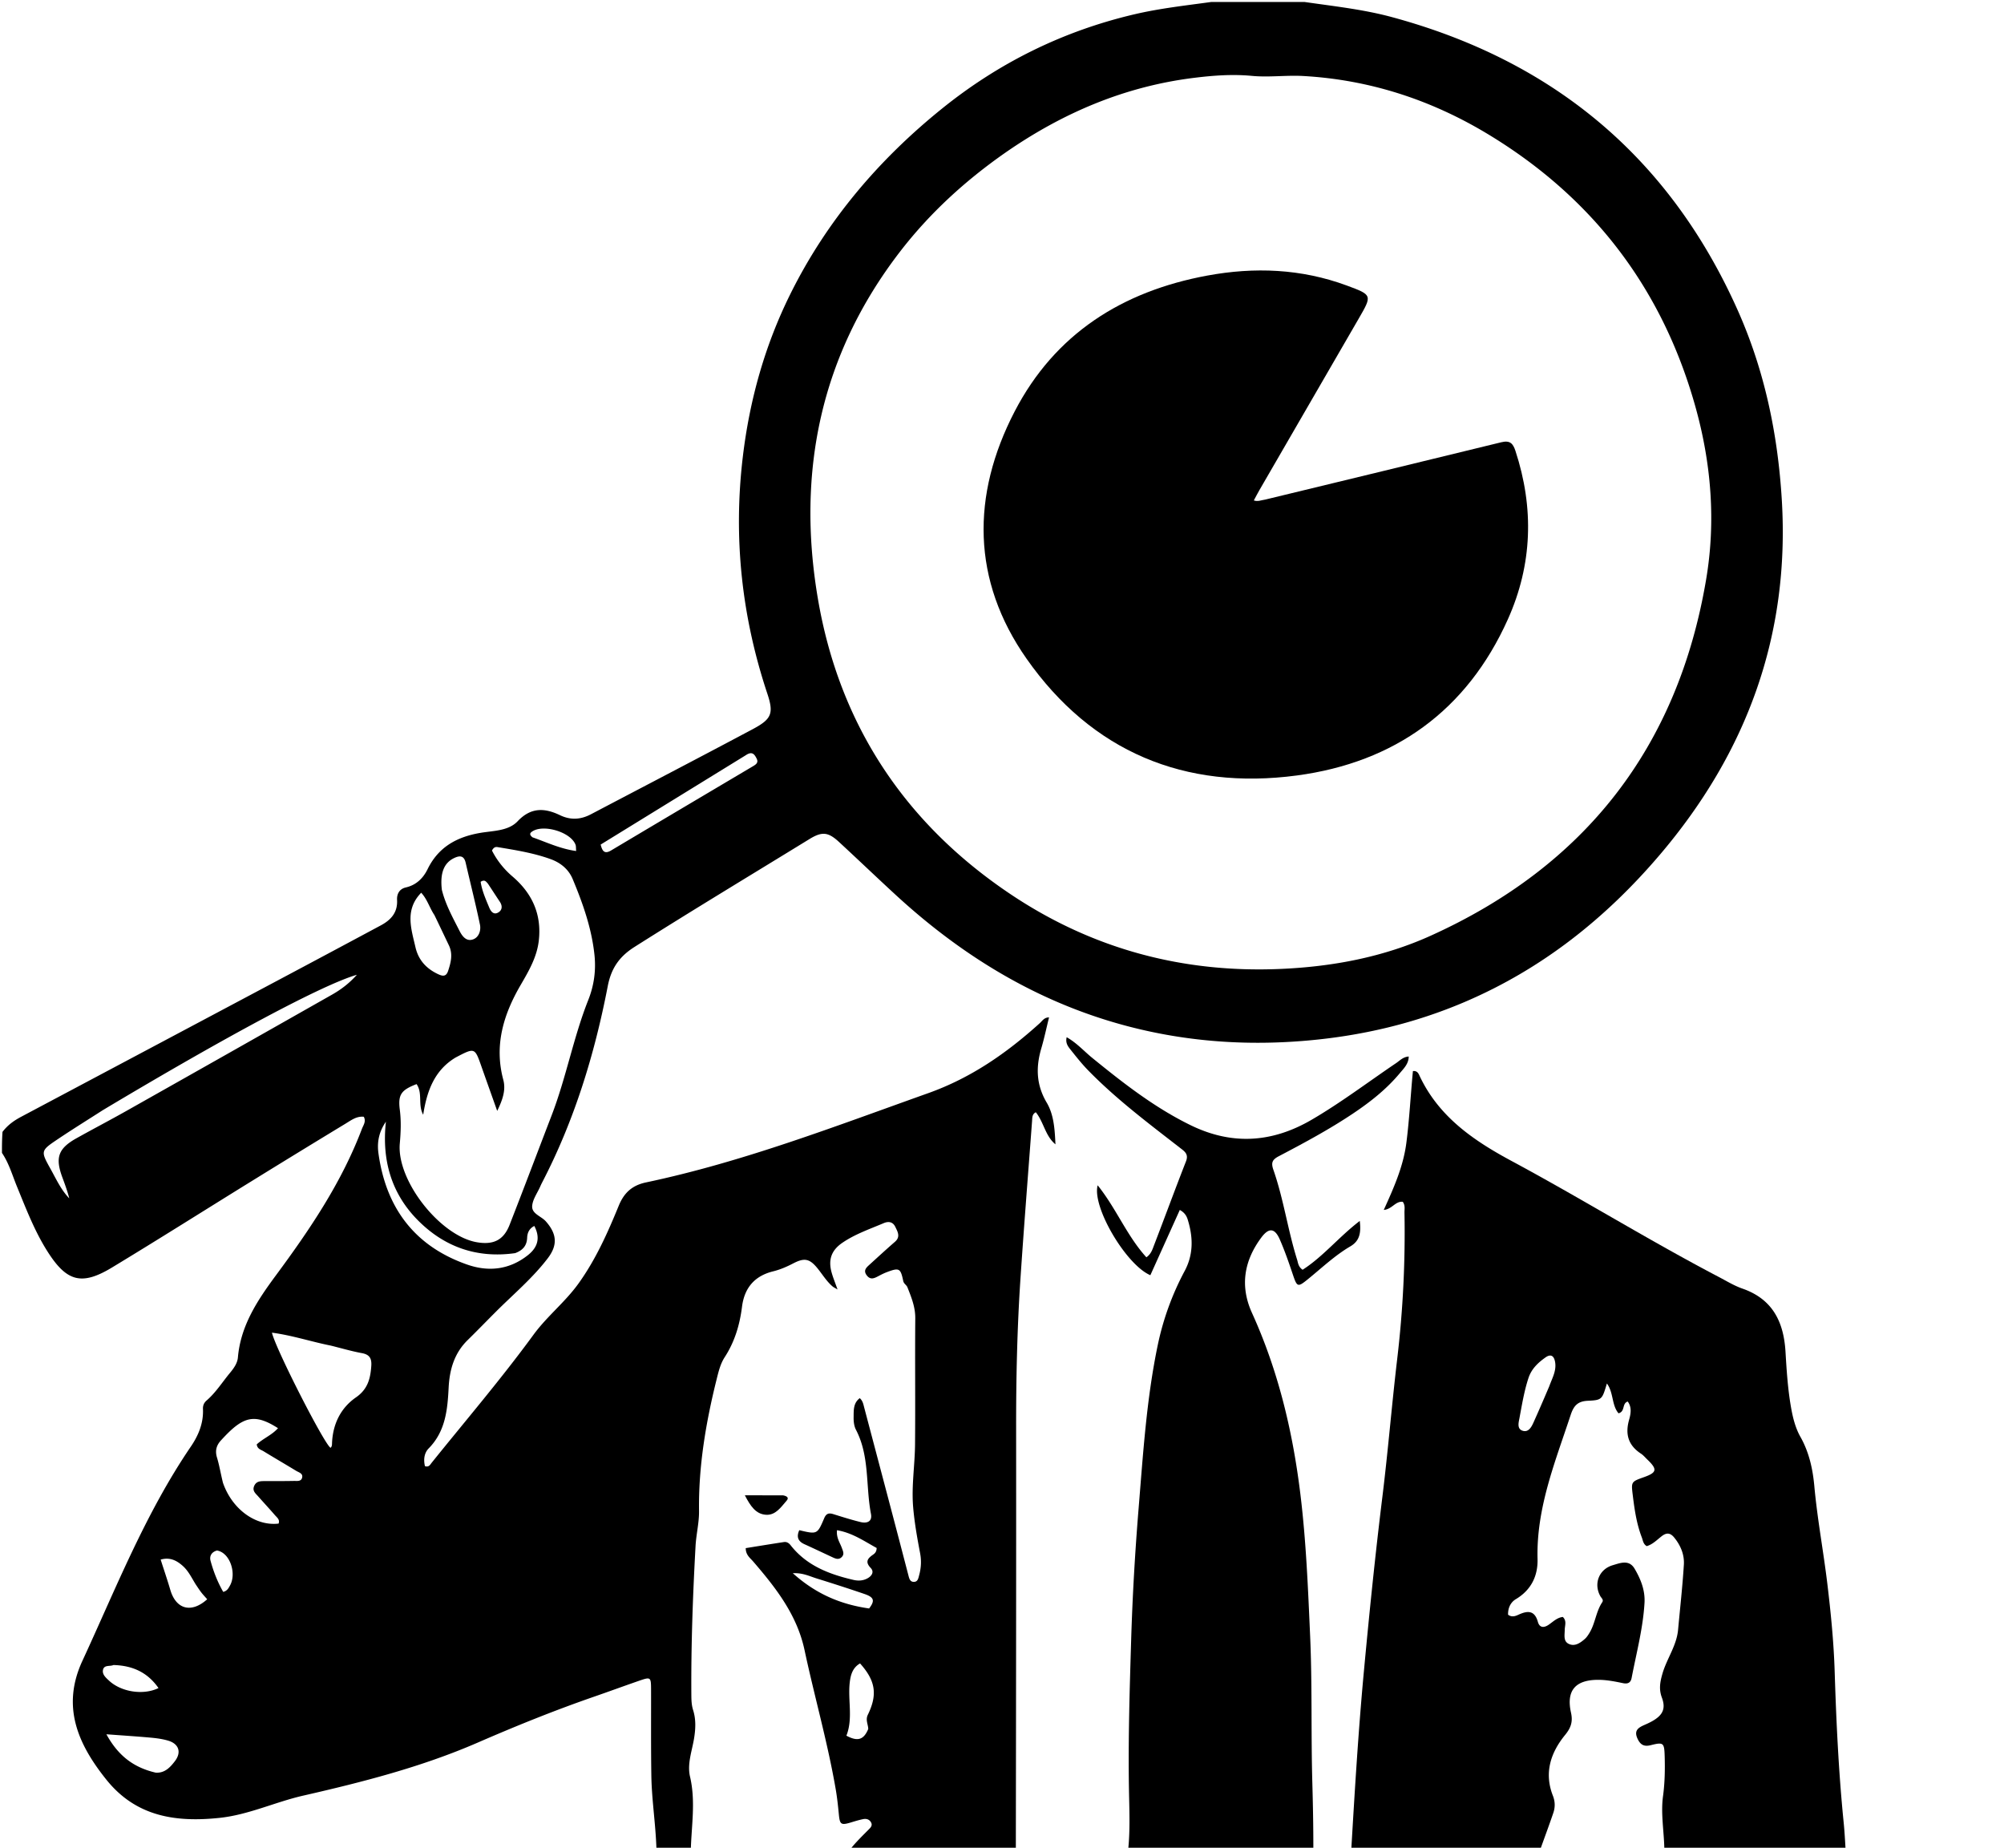
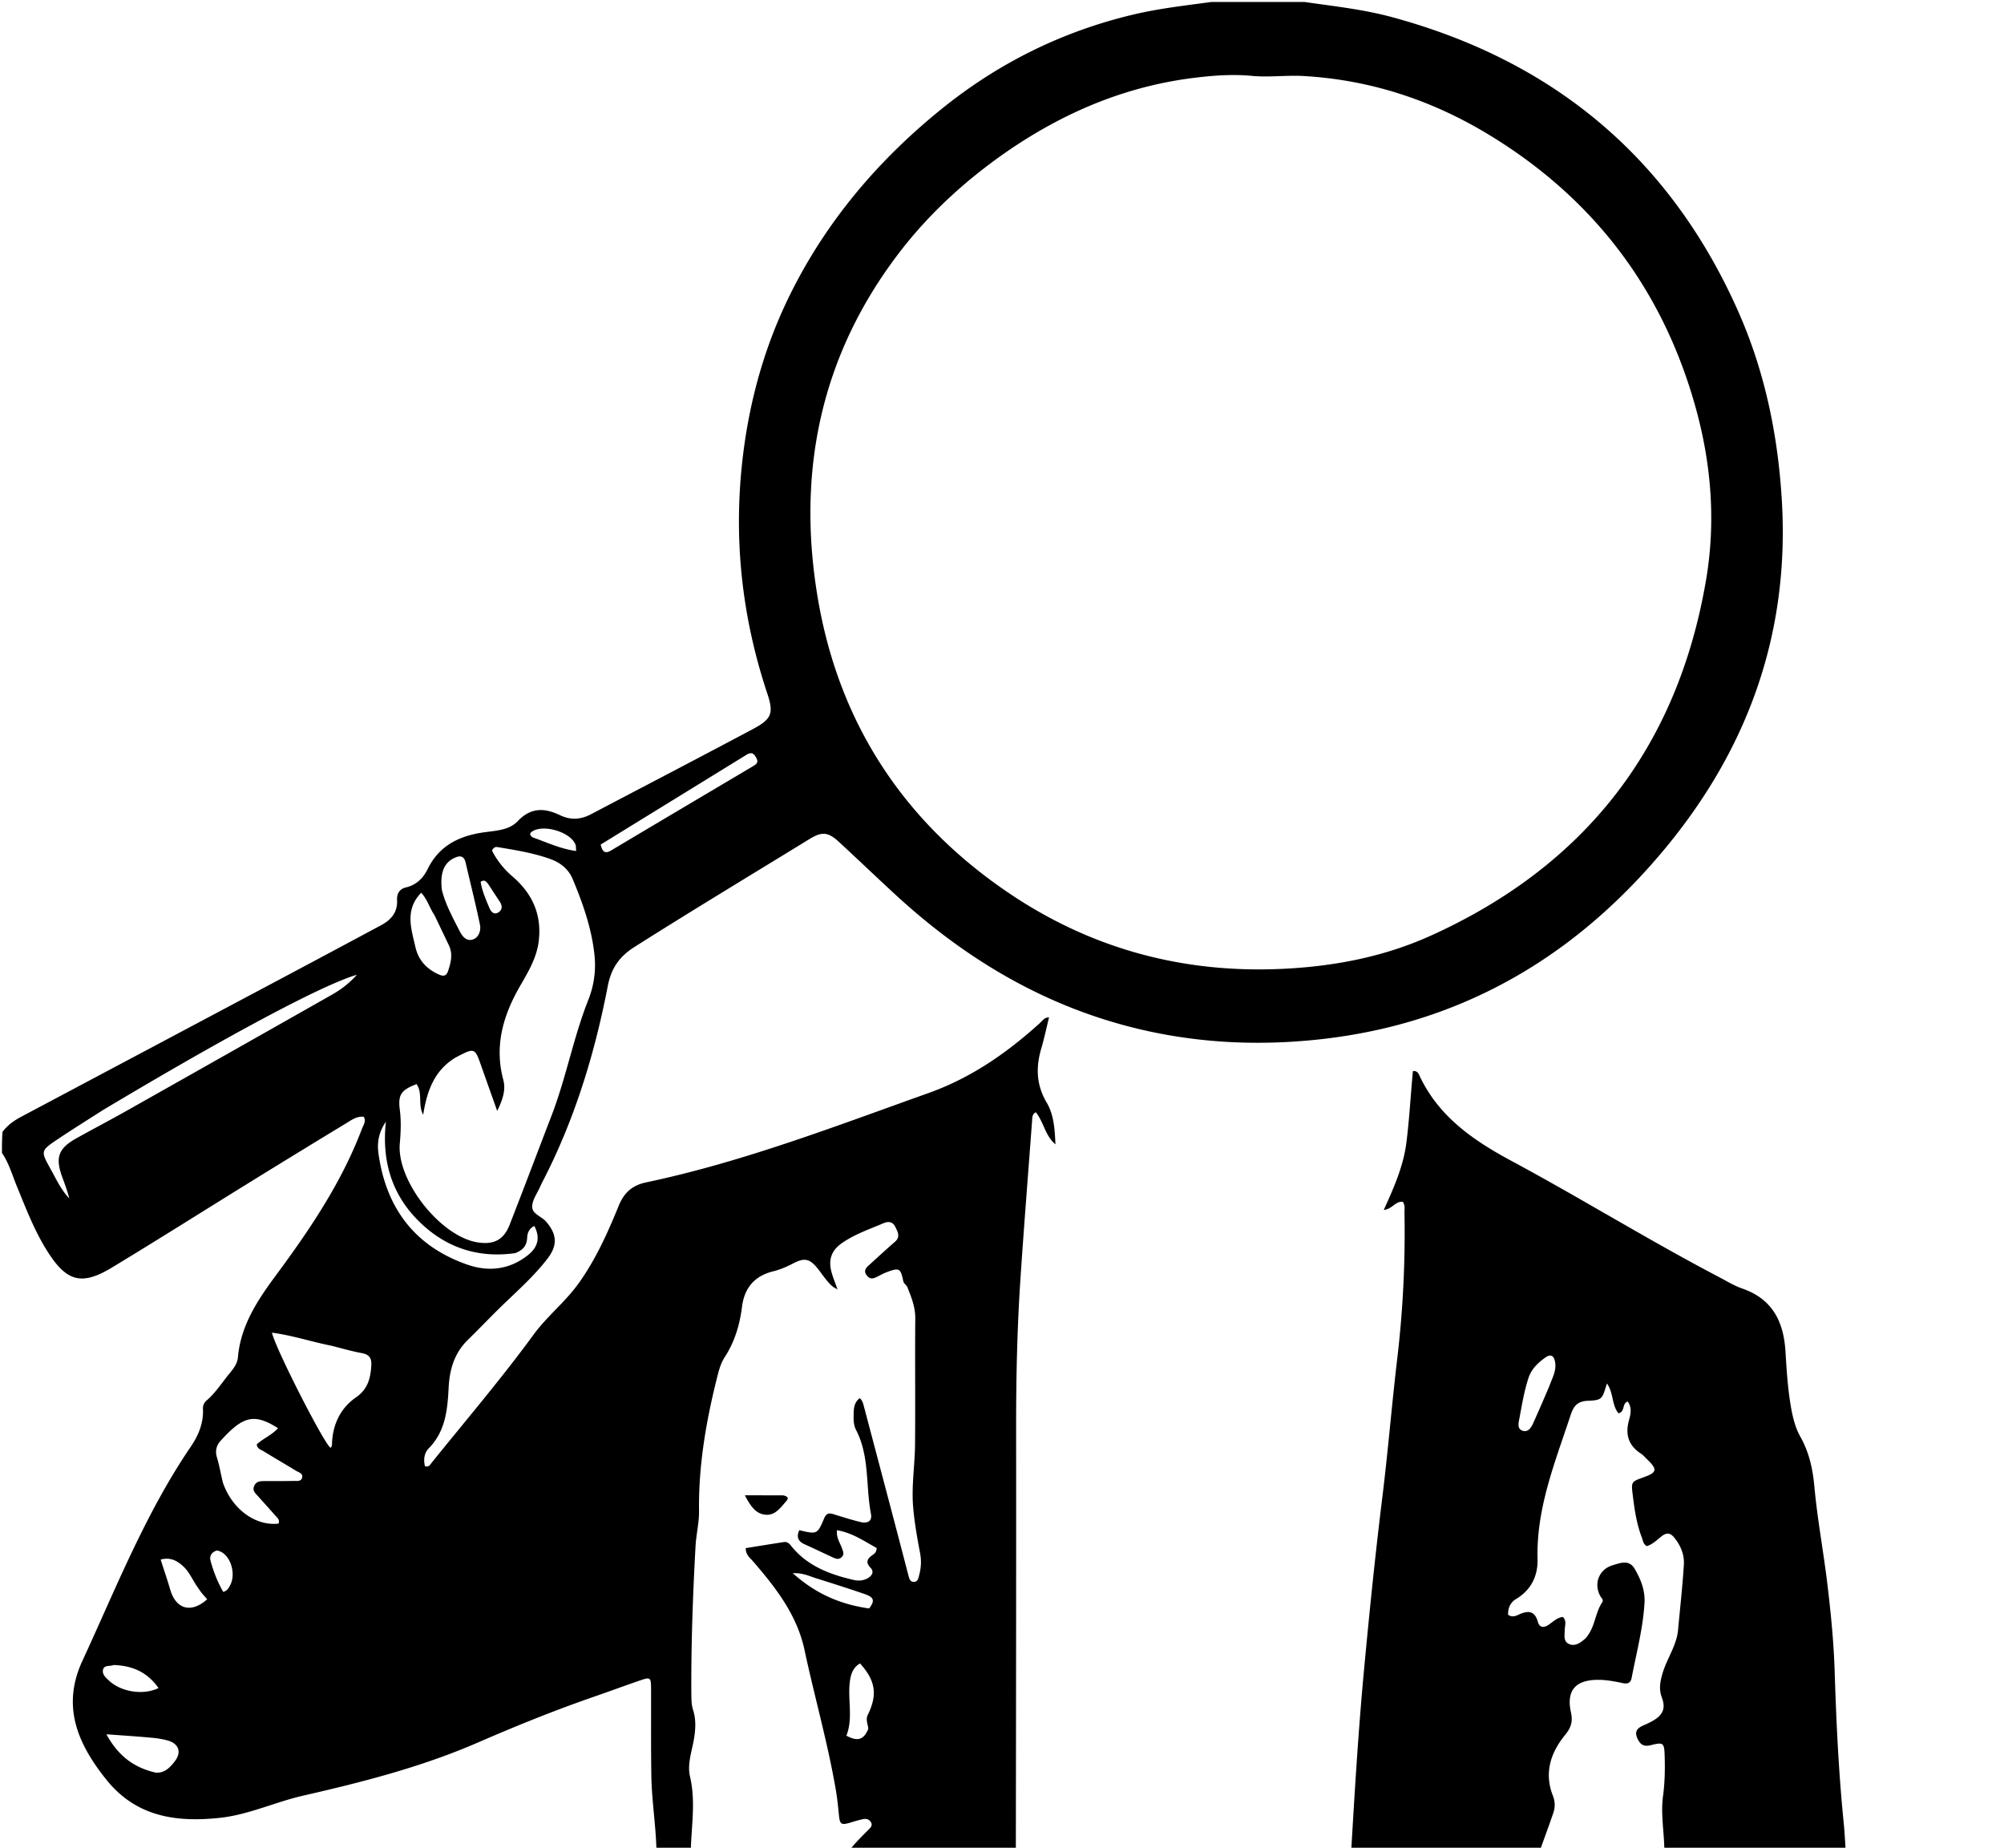
<svg xmlns="http://www.w3.org/2000/svg" data-bbox="1 1 942.038 944" viewBox="0 0 1024 944" data-type="shape">
  <g>
    <path d="M666.531 1c15.262 2.205 30.166 3.808 44.654 7.725 82.248 22.234 141.729 71.496 176.64 149.538 13.798 30.845 20.602 63.424 22.638 97.142 4.17 69.059-17.856 129.02-62.307 181.265-27.599 32.437-60.222 58.345-99.615 75.181-25.764 11.011-52.63 17.324-80.592 19.772-28.787 2.519-57.152.872-85.238-5.722-48.087-11.29-89.056-35.593-125.112-68.778-9.684-8.913-19.192-18.017-28.862-26.946-5.58-5.152-8.681-5.457-15.182-1.467-29.81 18.302-59.776 36.35-89.333 55.07-7.844 4.967-11.924 10.981-13.67 20.02-6.749 34.96-17.125 68.785-33.63 100.517a30 30 0 0 0-.852 1.809c-1.472 3.353-3.93 6.648-4.142 10.08-.242 3.929 4.634 5.116 6.989 7.786 5.593 6.34 6.187 12.02.973 18.858-7.713 10.116-17.472 18.289-26.424 27.227-4.833 4.826-9.573 9.745-14.457 14.518-6.86 6.706-9.292 15.076-9.763 24.367-.568 11.217-1.601 22.289-10.18 30.999-2.366 2.402-2.699 5.817-1.933 9.073 2.082.696 2.68-.779 3.455-1.742 17.442-21.675 35.553-42.863 51.954-65.301 6.968-9.534 16.16-16.687 22.981-26.147 8.862-12.29 14.96-25.964 20.635-39.833 2.718-6.642 6.846-10.432 13.97-11.933 49.535-10.44 96.594-28.648 144.113-45.57 21.98-7.827 40.157-20.49 57.073-35.785 1.274-1.153 2.24-2.935 4.724-2.944-1.333 5.395-2.444 10.696-3.966 15.876-2.836 9.65-2.577 18.63 2.786 27.685 3.698 6.245 4.106 13.804 4.457 21.295-5.244-4.311-5.964-11.385-10.042-16.394-1.919 1.011-1.777 2.776-1.896 4.37-2.007 26.872-4.143 53.736-5.941 80.622-1.69 25.26-2.236 50.56-2.217 75.881.056 71.653-.038 143.305-.146 215.422-28.094.464-56.115.464-84.535.132 2.796-3.492 6.007-6.635 9.177-9.819 1.047-1.052 2.316-2.15 1.332-3.87-.85-1.49-2.363-1.914-3.901-1.615-2.11.41-4.18 1.052-6.243 1.678-5.153 1.563-5.77 1.117-6.267-4.07-.412-4.298-.87-8.605-1.603-12.858-4.128-23.953-10.858-47.328-15.922-71.07-3.845-18.028-14.663-31.837-26.256-45.29-1.567-1.819-3.803-3.316-3.803-6.825 6.488-1.04 12.99-2.108 19.502-3.102 1.42-.217 2.53.468 3.43 1.62 8.179 10.46 19.712 14.826 32.095 17.71 2.59.603 5.01.42 7.252-.832 2.124-1.186 3.51-3.25 1.557-5.296-2.962-3.103-1.507-4.867 1.185-6.738.946-.658 1.842-1.466 1.876-3.44-6.257-3.413-12.377-7.743-20.26-9.08-.423 3.875 1.516 6.355 2.491 9.096.565 1.586 1.42 3.111-.067 4.62-1.47 1.49-3.047.885-4.602.162-4.833-2.247-9.643-4.542-14.497-6.743-3.4-1.541-4.052-3.895-2.599-7.139 9.116 2.148 9.211 2.189 12.73-6.106 1.032-2.434 2.365-2.817 4.639-2.11 4.609 1.432 9.217 2.9 13.901 4.046 3.236.791 6.138-.124 5.36-4.166-2.749-14.272-.6-29.41-7.65-42.945-.956-1.834-1.25-4.208-1.212-6.321.063-3.495-.272-7.305 3.14-9.857 1.539 1.374 1.81 3.037 2.232 4.638 4.97 18.807 9.953 37.611 14.914 56.421 2.589 9.813 5.144 19.634 7.707 29.453.43 1.647.831 3.487 3 3.338 1.846-.128 2.082-1.872 2.478-3.323 1.022-3.742 1.238-7.442.5-11.332-1.486-7.832-2.897-15.678-3.56-23.656-.887-10.682.879-21.246.976-31.866.196-21.492-.071-42.989.12-64.481.05-5.747-1.995-10.72-4.007-15.823-.491-1.244-1.84-1.76-2.149-3.255-1.353-6.529-2.07-6.875-8.409-4.477-1.55.586-3.038 1.36-4.508 2.137-2.033 1.074-3.91 1.863-5.71-.5-1.91-2.507-.251-3.967 1.385-5.455 4.314-3.923 8.606-7.873 13.007-11.697 2.949-2.562 1.4-5.121.185-7.638-1.254-2.6-3.473-2.94-5.927-1.896-7.195 3.058-14.656 5.595-21.164 10.061-5.596 3.841-7.275 8.663-5.428 15.224.732 2.604 1.774 5.121 2.998 8.597-1.459-.876-2.048-1.128-2.514-1.525-2.948-2.516-4.973-5.805-7.344-8.809-4.277-5.417-6.889-6.046-12.812-2.968-3.27 1.7-6.626 3.156-10.194 4.034-9.568 2.353-14.737 8.49-15.95 18.164-1.153 9.189-3.74 17.855-8.853 25.727-2.177 3.352-3.12 7.298-4.093 11.2-5.518 22.138-9.309 44.47-9.01 67.41.077 5.939-1.453 11.88-1.78 17.847-1.387 25.28-2.314 50.576-2.145 75.902.017 2.669.075 5.3.899 7.9 1.49 4.703 1.296 9.44.518 14.31-1.046 6.543-3.635 13.141-2.086 19.745 2.927 12.473.74 24.859.401 37.285-5.688 0-11.376 0-17.574-.466-.409-12.805-2.405-25.032-2.6-37.345-.23-14.494-.11-28.994-.143-43.49-.017-7.063-.036-7.11-6.464-4.883-7.55 2.617-15.05 5.373-22.6 7.988-20.154 6.977-39.9 14.957-59.46 23.46-28.67 12.463-58.81 20.168-89.203 27.105-14.406 3.288-27.997 9.833-42.876 11.383-22.184 2.31-42.485-.552-57.714-19.519-14.672-18.272-23.024-37.449-12.266-60.705 17.181-37.142 32.193-75.376 55.415-109.47 3.897-5.721 6.517-12.005 6.199-19.16-.079-1.77.468-3.194 1.864-4.398 4.707-4.06 7.997-9.345 11.922-14.08 1.908-2.301 3.806-4.875 4.07-7.914 1.417-16.389 10.087-29.319 19.474-42.01 17.27-23.35 33.503-47.334 43.881-74.736.724-1.911 2.26-3.777.971-6.208-3.635-.394-6.371 1.72-9.128 3.39a6675 6675 0 0 0-48.166 29.48c-23.81 14.705-47.458 29.678-71.405 44.156-15.457 9.346-23.082 7.165-32.742-7.92-6.7-10.462-11.073-21.982-15.756-33.382C6.304 600.446 4.589 594.301 1 589c0-3.361 0-6.723.276-10.73 2.885-3.776 6.211-5.951 9.765-7.84 44.135-23.441 88.27-46.881 132.395-70.342 17.06-9.07 34.102-18.175 51.13-27.304 5.163-2.768 8.679-6.542 8.327-13.024-.161-2.965 1.136-5.606 4.485-6.376 5.312-1.22 8.849-4.706 11.11-9.33 5.592-11.436 15.12-16.57 27.236-18.587 6.476-1.078 14.087-.934 18.771-5.891 6.852-7.253 13.858-6.835 21.679-3.09 5.419 2.595 10.563 2.26 15.751-.466 27.574-14.488 55.21-28.857 82.703-43.497 9.648-5.137 10.847-7.985 7.458-18.17-13.135-39.465-17.46-79.735-12.504-121.094 3.48-29.043 11.246-56.76 24.22-82.941 18.587-37.506 45.118-68.684 77.541-94.826 29.066-23.435 61.822-39.624 98.314-48.185C592.652 4.258 605.841 2.817 619 1zM513.564 78.097c-20.343 14.218-38.51 30.79-53.674 50.473-40.645 52.758-52.954 112.7-41.967 177.3 10.9 64.09 44.324 114.695 98.378 150.923 41.791 28.01 88.176 40.492 138.594 38.201 26.425-1.2 52.094-6.08 76.081-16.913 79.05-35.7 126.404-96.5 140.842-182.184 4.986-29.593 2.577-59.196-5.48-88.032C849.483 147.545 814 101.001 760.413 68.6c-28.932-17.493-60.285-27.806-94.298-29.76-8.857-.51-17.66.76-26.425-.074-9.883-.94-19.708-.206-29.404.986-35.257 4.334-67.065 17.744-96.722 38.346M232.82 540.27c-10.926 6.559-14.704 17.248-16.572 29.23-2.841-5.039-.125-10.988-3.396-15.639-7.766 2.999-9.56 5.274-8.565 13.046.747 5.83.52 11.466.002 17.298-1.685 18.96 20.644 47.218 39.36 50.44 8.514 1.466 13.692-1.08 16.746-8.887 7.275-18.6 14.317-37.29 21.485-55.933 7.42-19.294 11.111-39.772 18.736-58.998 2.946-7.429 3.985-15.09 3.14-23.03-1.44-13.56-5.933-26.268-11.138-38.717-2.05-4.904-6.065-8.271-11.194-10.135-8.816-3.204-18.027-4.644-27.217-6.177-1.058-.176-1.978.142-2.818 1.768 2.484 4.906 5.995 9.412 10.46 13.227 10.067 8.6 14.978 19.323 13.477 32.707-.957 8.54-5.184 15.706-9.38 22.922-8.724 15.01-13.477 30.712-8.778 48.253 1.347 5.027-.16 9.922-3.11 15.904-3.018-8.498-5.575-15.644-8.092-22.804-3.375-9.598-3.362-9.603-13.146-4.475m-63.697 147.2c-10.038-1.99-19.812-5.262-30.165-6.624 1.942 8.424 27.045 57.506 29.966 58.816.837-.767.702-1.814.753-2.783.495-9.565 4.514-17.638 12.21-22.967 6.043-4.186 7.386-9.58 7.836-16.064.265-3.808-.84-5.822-4.8-6.548-5.051-.925-10.005-2.378-15.8-3.83M52.6 567.134c-7.704 4.946-15.492 9.767-23.09 14.871-8.794 5.908-8.778 6.048-3.695 15.168 2.89 5.188 5.344 10.68 9.577 15.055-.951-3.763-2.285-7.324-3.596-10.894-3.657-9.958-2.002-14.618 7.274-19.804 8.428-4.71 16.997-9.17 25.408-13.911a47483 47483 0 0 0 105.215-59.482c4.542-2.576 8.713-5.713 12.666-10.131-17.34 5.024-65.72 30.837-129.759 69.128m61.322 190.396c4.653 13.45 16.61 22.237 28.417 20.862.805-2.015-.795-3.081-1.822-4.27-2.827-3.275-5.779-6.442-8.642-9.687-1.289-1.46-3.024-2.756-2.034-5.175 1.038-2.533 3.164-2.584 5.396-2.582 4.993.005 9.988.008 14.98-.084 1.583-.03 3.712.405 4.181-1.745.465-2.128-1.711-2.589-3.05-3.403-5.545-3.372-11.157-6.634-16.693-10.021-1.322-.81-3.21-1.154-3.459-3.506 3.26-3.024 7.735-4.76 10.857-8.275-10.506-6.72-16.264-6.315-24.65 1.606-1.572 1.484-3.059 3.062-4.52 4.656-2.3 2.512-3.067 5.26-2.012 8.72 1.208 3.965 1.868 8.096 3.051 12.904m149.311-117.316c-19.495 2.755-36.222-3.108-49.89-16.982-13.623-13.827-18.265-30.96-16.152-50.175-3.377 4.954-4.658 10.096-3.797 16.265 3.884 27.814 18.46 47.319 45.273 56.719 10.983 3.85 21.68 2.669 31.116-4.825 5.256-4.175 6.282-9.075 3.234-14.886-2.48 1.254-3.552 3.368-3.656 6.005-.148 3.723-1.853 6.294-6.128 7.879M381.11 385.818l-74.182 45.664c.857 3.61 2.14 4.907 5.34 3 24.15-14.388 48.344-28.708 72.528-43.043 1.521-.902 2.886-1.83 1.819-3.917-1.062-2.077-2.217-3.912-5.505-1.704m-155.328 68.808c1.869 7.51 5.592 14.208 9.065 21.033 1.522 2.992 3.641 5.428 6.888 4.262 3.004-1.08 4.125-4.608 3.505-7.575-2.21-10.571-4.868-21.049-7.294-31.576-.88-3.82-3.144-3.74-5.991-2.352-5.07 2.472-7.195 7.578-6.173 16.208m-3.814 12.861c-2.456-3.62-3.625-8.05-6.745-11.397-8.488 8.739-5.113 18.333-2.94 27.8 1.525 6.64 5.617 11.06 11.747 13.877 2.472 1.137 4.022 1.043 4.959-1.781 1.433-4.324 2.5-8.613.382-13.033-2.364-4.932-4.699-9.88-7.403-15.466M79.597 905.635c4.59.266 7.32-2.666 9.774-5.872 3.479-4.546 2.04-8.908-3.578-10.525-2.841-.817-5.837-1.223-8.792-1.49-7.168-.648-14.354-1.106-22.635-1.722 5.906 10.772 13.731 16.963 25.23 19.609m364.058-22.316c-.058-2.406-1.508-4.595-.215-7.248 5.061-10.392 3.93-17.418-3.972-26.24-3.69 2.09-4.769 5.64-5.237 9.483-1.118 9.181 1.761 18.558-1.74 27.431 5.688 3.055 8.814 2.224 11.164-3.426M99.992 809.43c-2.024-3.233-3.644-6.755-6.544-9.37-3.188-2.873-6.698-4.626-11.352-3.274 1.72 5.371 3.436 10.375 4.922 15.446 2.93 9.996 10.773 12.098 18.856 4.814-.973-1.11-1.997-2.184-2.91-3.345-.922-1.174-1.732-2.436-2.972-4.27m344.112 12.32c3.032-3.972 2.584-5.702-2.38-7.4-8.17-2.796-16.397-5.435-24.642-8-3.467-1.08-6.827-2.844-11.976-2.621 11.683 10.511 24.343 15.953 38.998 18.02M57.977 850.646c-1.824.848-4.848-.255-5.368 2.574-.422 2.297 1.519 3.925 3.082 5.389 6.222 5.825 17.546 7.6 25.297 3.804-5.463-7.81-12.939-11.496-23.01-11.767m52.906-58.509c-2.742.744-3.97 2.79-3.289 5.29 1.515 5.552 3.624 10.911 6.468 15.853 2.065-.512 2.715-1.937 3.436-3.215 3.498-6.197.022-16.822-6.615-17.928m161.211-364.36c7.204 2.518 14.168 5.885 22.302 6.995-.134-1.59-.033-2.436-.293-3.151-2.406-6.624-16.888-10.861-22.464-6.615-1.03.785-1.006 1.591.455 2.771m-22.79 23.646c-.88-.903-1.567-2.31-3.707-.913.675 4.525 2.6 8.846 4.407 13.196.837 2.016 2.255 3.762 4.488 2.53 2.155-1.187 2.363-3.38.9-5.559-1.933-2.88-3.8-5.805-6.089-9.254" />
    <path d="M690.469 945c1.794-30.355 3.623-60.751 6.443-91.055 2.772-29.785 5.796-59.554 9.46-89.256 2.89-23.425 4.797-46.97 7.569-70.411a547 547 0 0 0 3.714-74.727c-.033-1.778.488-3.67-.87-5.56-3.788-.416-5.492 3.826-9.712 4.15 5.043-11.11 9.996-22.136 11.554-34.305 1.56-12.18 2.171-24.444 3.345-36.62 2.353-.289 2.936 1.45 3.492 2.627 9.808 20.723 27.447 32.831 46.826 43.242 35.656 19.156 70.084 40.514 105.954 59.292 3.984 2.085 7.883 4.488 12.096 5.957 15.418 5.374 21.098 16.952 22.017 32.286.567 9.443 1.162 18.916 2.8 28.29.928 5.312 2.22 10.55 4.815 15.15 4.467 7.92 6.321 16.477 7.123 25.268 1.526 16.742 4.648 33.255 6.653 49.923 1.787 14.862 3.259 29.729 3.733 44.733.814 25.772 2.021 51.543 4.604 77.22.433 4.302.666 8.624.953 13.367-30.726.429-61.413.429-92.593-.039-.207-9.274-1.87-18.097-.678-26.865.925-6.81 1.045-13.596.848-20.417-.2-6.891-.604-7.295-7.112-5.65-3.422.865-5.296-.187-6.735-3.262-2.071-4.423.565-5.803 3.954-7.276 8.49-3.691 10.88-7.277 8.448-13.812-1.598-4.296-.895-7.962.274-12.076 2.184-7.687 7.259-14.322 8.015-22.488 1.026-11.092 2.267-22.171 2.962-33.284.317-5.077-1.6-9.768-4.892-13.834-1.982-2.447-3.878-2.696-6.37-.782-2.453 1.884-4.645 4.24-7.708 5.123-1.83-1.067-1.914-2.876-2.493-4.38-2.59-6.73-3.676-13.77-4.554-20.896-.933-7.58-1.142-7.555 5.575-9.943 6.69-2.378 7.015-3.98 1.813-8.984-1.08-1.04-2.065-2.237-3.3-3.048-6.444-4.233-8.145-9.865-6.065-17.25.822-2.917 1.546-6.412-.703-9.377-3.047 1.02-1.153 5.09-4.693 6.02-3.553-4.202-2.468-10.55-5.938-15.24-2.416 8.054-2.396 8.52-9.692 8.837-5.33.232-7.3 2.621-8.855 7.338-7.903 23.986-17.561 47.487-16.89 73.494.223 8.62-3.216 15.811-11.076 20.515-2.764 1.653-4.1 4.63-3.979 7.956 1.967 1.443 3.774.7 5.387-.036 4.597-2.096 8.161-2.28 9.84 3.701.788 2.806 2.797 3.275 5.428 1.516 2.293-1.533 4.316-3.704 7.313-4.039 2.136 2.019.99 4.403.98 6.642-.013 2.604-.817 5.805 2.124 7.15 3.073 1.405 5.79-.509 8.094-2.512.98-.85 1.735-2.014 2.42-3.14 2.963-4.87 3.304-10.838 6.502-15.63.86-1.287-.37-2.113-.92-3.085-3.586-6.337-.763-13.79 6.32-15.865 3.837-1.123 8.323-3.031 11.165 1.798 3.15 5.353 5.433 11.057 5.055 17.495-.764 13.019-4.15 25.584-6.583 38.314-.468 2.453-1.957 3.164-4.395 2.658-4.23-.88-8.46-1.726-12.842-1.704-11.524.056-16.263 5.501-13.736 16.8 1.03 4.605-.065 7.739-2.973 11.299-7.467 9.144-10.854 19.44-6.282 31.116 1.166 2.977 1.204 5.888.215 8.782-2.15 6.293-4.465 12.53-6.713 18.789zm101.183-236.789c1.422-4.048 3.787-7.874 2.954-12.456-.554-3.049-2.147-4.192-4.87-2.27-3.85 2.715-7.185 5.85-8.738 10.587-2.187 6.673-3.303 13.573-4.587 20.43-.425 2.27-1.405 5.591 1.767 6.5 2.847.817 4.344-1.9 5.392-4.226 2.667-5.92 5.238-11.881 8.082-18.565" />
-     <path d="M576.469 945c1.088-10.43.565-20.95.394-31.402-.412-25.169.366-50.315 1.125-75.45.683-22.616 1.988-45.236 3.84-67.786 2.285-27.823 4.034-55.742 9.76-83.172a141.2 141.2 0 0 1 13.77-37.893c4.254-7.958 4.354-16.291 1.968-24.748-.603-2.138-1.109-4.562-4.477-6.39l-15.043 33.332c-12.321-5.222-29.898-34.83-26.925-45.93 9.505 11.82 14.943 25.852 24.896 36.786 2.43-1.689 3.086-4.015 3.89-6.107 5.498-14.297 10.777-28.68 16.36-42.943 1.458-3.726-.795-5.108-3.058-6.867-16.178-12.579-32.596-24.883-46.956-39.605-3.246-3.328-6.151-7.005-9.053-10.649-1.275-1.601-2.63-3.383-1.914-6.272 5.2 2.953 8.834 7.122 13.035 10.54 15.788 12.843 31.763 25.345 50.195 34.364 21.242 10.394 41.748 9.048 61.98-2.759 15-8.753 28.81-19.245 43.164-28.94 1.872-1.265 3.47-3.12 6.404-3.344-.045 3.787-2.549 6.114-4.551 8.52-6.775 8.137-15.007 14.637-23.761 20.507-12.199 8.181-25.124 15.117-38.105 21.928-3.301 1.733-4.013 3.263-2.73 6.943 5.214 14.945 7.353 30.73 12.094 45.821.533 1.695.577 3.677 2.832 5.227 10.499-6.72 18.558-16.816 29.207-24.94.715 6.026-.015 10.182-4.814 12.992-7.95 4.653-14.602 11.032-21.715 16.796-5.203 4.215-5.501 4.022-7.714-2.553-2.017-5.992-4.093-11.99-6.622-17.777-2.563-5.865-5.584-6.14-9.42-.996-8.877 11.9-11.021 24.825-4.777 38.555 13.43 29.529 20.82 60.601 24.736 92.69 2.928 23.993 3.89 48.078 4.962 72.187 1.111 24.987.429 49.985 1.124 74.962.31 11.152.534 22.297.52 33.911-31.444.462-62.798.462-94.621.462" />
    <path d="M400.155 763.963c1.944.372 3.143 1.177 1.803 2.705-2.92 3.332-5.672 7.609-10.695 7.205-5.05-.406-7.762-4.327-10.66-9.944 7.13 0 13.14 0 19.552.034" />
-     <path d="M646.523 255.23c40.468-9.823 80.583-19.464 120.65-29.296 4.39-1.076 5.945.636 7.17 4.369 9.601 29.231 8.697 58.176-3.885 86.165-20.915 46.532-57.847 73.042-107.743 79.708-57.345 7.66-104.86-12.16-138.17-59.656-28.014-39.945-28.309-83.465-6.082-126.314 20.597-39.705 55.012-61.39 98.407-69.412 24.135-4.461 48.025-3.517 71.279 5.069 13.113 4.842 13.072 4.916 6.094 16.96q-25.425 43.886-50.83 87.786c-.906 1.567-1.722 3.186-2.73 5.06 2.076.695 3.766-.14 5.84-.44" />
  </g>
</svg>